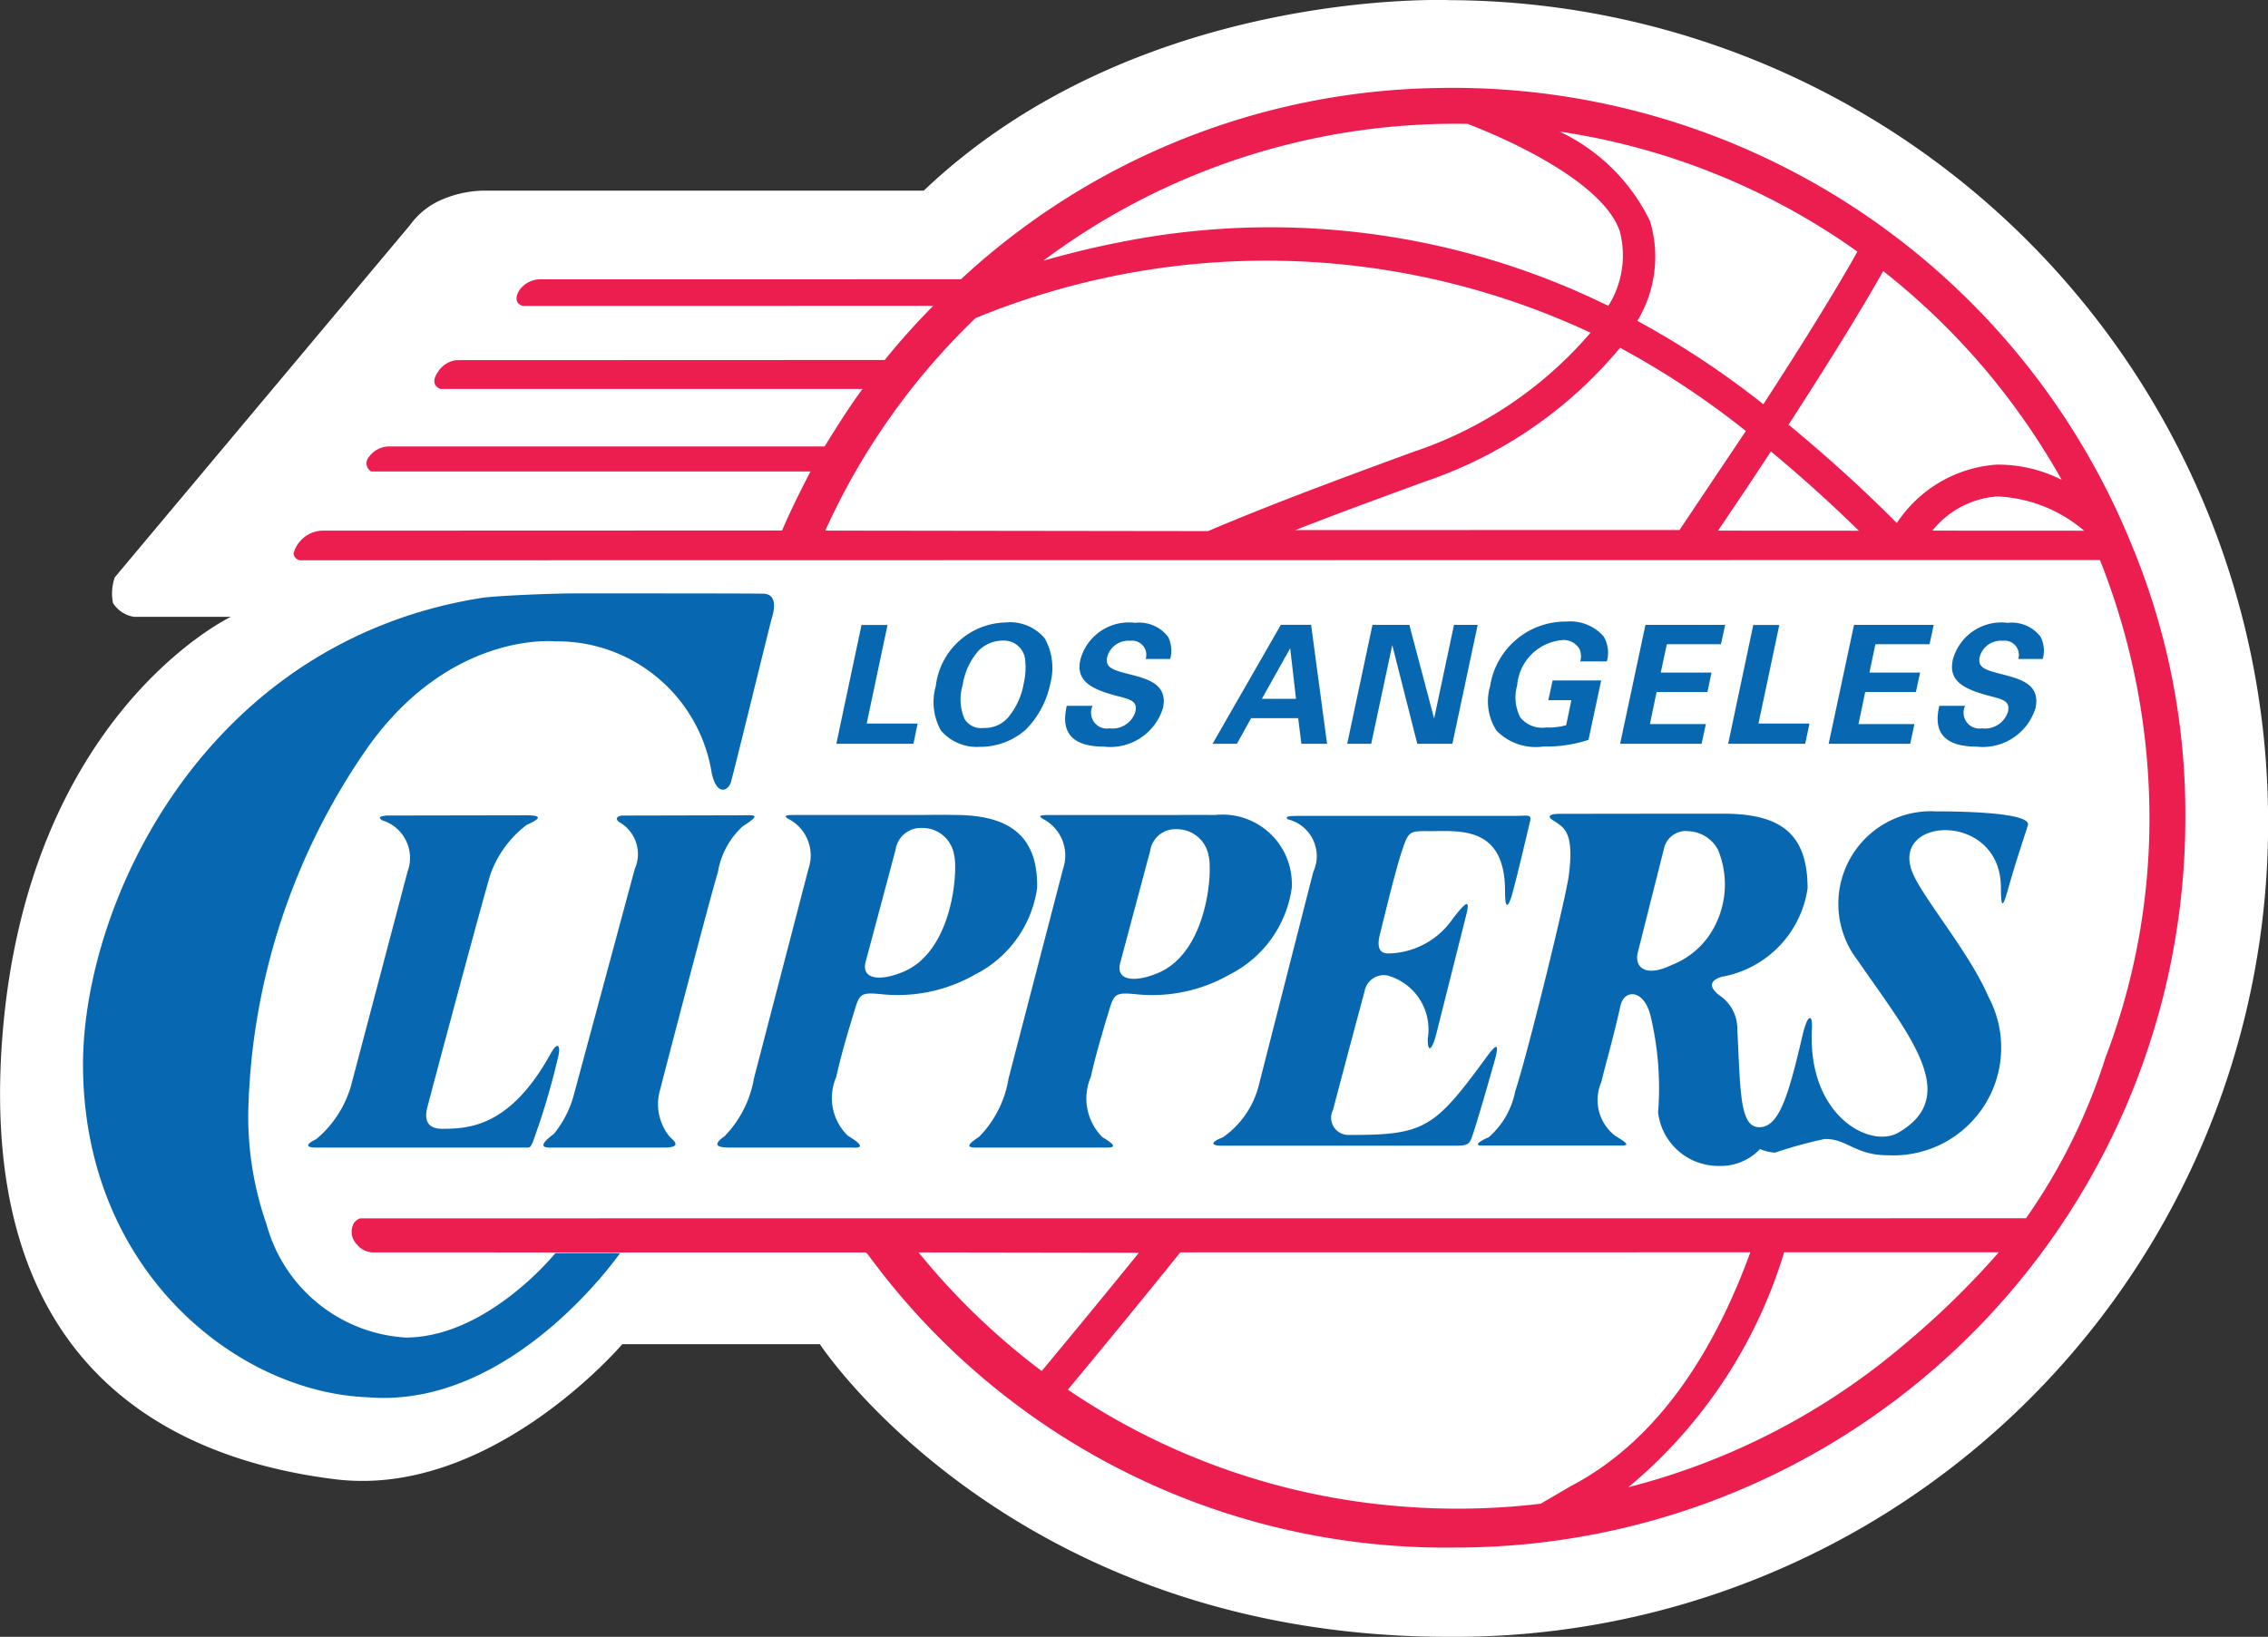
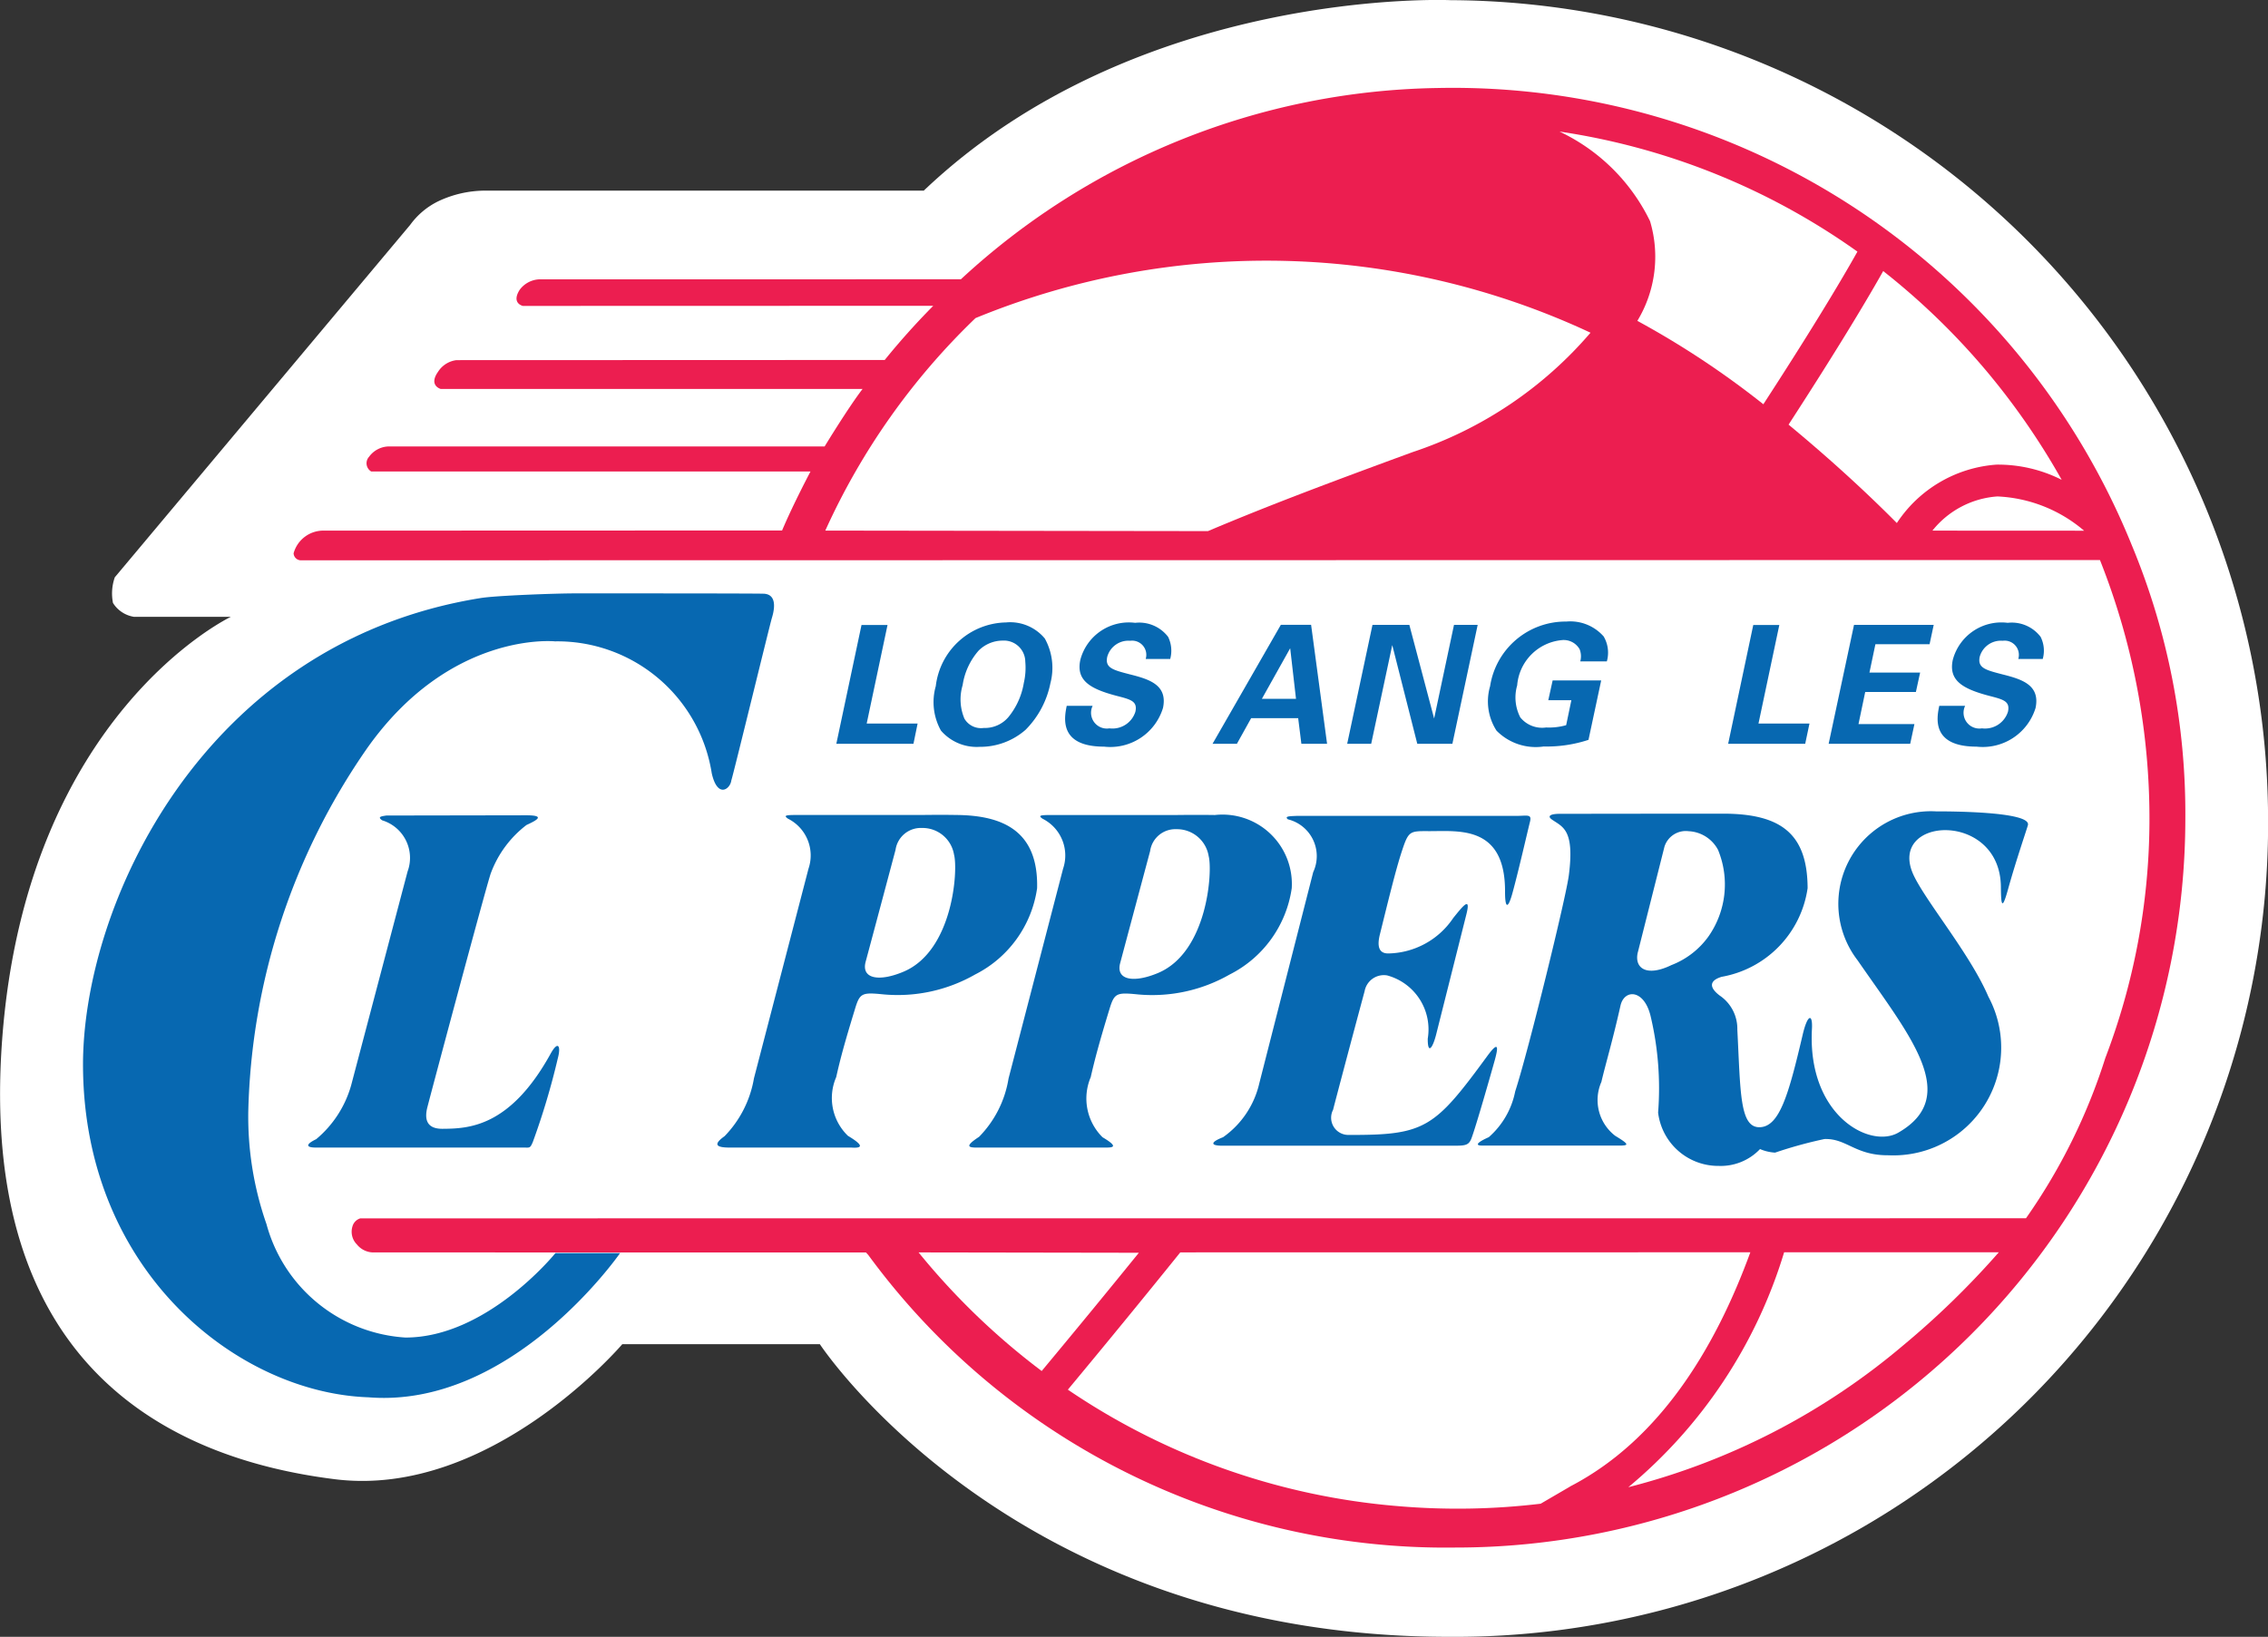
<svg xmlns="http://www.w3.org/2000/svg" id="图层_1" data-name="图层 1" viewBox="0 0 57.372 41.418">
  <rect x="0" y="0" width="57.372" height="41.418" fill="#333333" stroke="none" />
  <defs>
    <style>.cls-1{fill:#fff;}.cls-2{fill:#ec1e50;}.cls-3{fill:#0768b1;}</style>
  </defs>
  <title>13-14-Los-Angeles-Clippers-Classic-2K</title>
  <path class="cls-1" d="M309.467,429.155a0.765,0.765,0,0,1-.524-0.35,1.233,1.233,0,0,1,.046-0.649l7.473-8.919a1.908,1.908,0,0,1,.72-0.601,2.784,2.784,0,0,1,1.141-.264h11.13c5.434-5.17,13.321-4.82,13.321-4.82a20.781,20.781,0,0,1,20.685,20.685,20.572,20.572,0,0,1-20.73,20.729c-11.042,0-15.905-7.405-15.905-7.405h-4.997s-3.326,3.911-7.272,3.417c-4.209-.524-9.028-2.892-8.415-11.13s5.785-10.692,5.785-10.692h-2.456Z" transform="translate(-306.085 -413.548)" />
  <path class="cls-2" d="M328.05,445.305a18.102,18.102,0,0,0,14.846,7.402,18.457,18.457,0,0,0,18.47-18.438,17.704,17.704,0,0,0-1.356-6.929,18.53,18.53,0,0,0-17.566-11.565,18.142,18.142,0,0,0-12.052,4.84l-10.679.002a0.652,0.652,0,0,0-.482.264c-0.219.345,0.081,0.408,0.081,0.408h0.159l10.222-.003a18.409,18.409,0,0,0-1.228,1.371l-10.835.004a0.646,0.646,0,0,0-.463.293c-0.248.351,0.066,0.436,0.066,0.436h10.672c-0.368.48-.96,1.455-0.96,1.455h-11.039a0.633,0.633,0,0,0-.485.261,0.243,0.243,0,0,0,.053.372h11.114s-0.44.83-.719,1.493l-11.576.004a0.78,0.78,0,0,0-.781.574,0.187,0.187,0,0,0,.202.177l45.492-.007a17.714,17.714,0,0,1,1.252,6.65,16.957,16.957,0,0,1-1.116,5.95,14.857,14.857,0,0,1-2.007,4.056l-42.135.002a0.295,0.295,0,0,0-.199.204,0.455,0.455,0,0,0,.111.455,0.541,0.541,0,0,0,.396.203l12.484,0.002Zm31.173-17.6h0v0.002" transform="translate(-306.085 -413.548)" />
-   <path class="cls-1" d="M347.06,419.403c-0.398-1.185-2.599-2.24-3.849-2.72a17.398,17.398,0,0,0-10.736,3.463c0.579-.165,1.19-0.32,1.831-0.447a19.373,19.373,0,0,1,12.463,1.588,2.396,2.396,0,0,0,.291-1.884" transform="translate(-306.085 -413.548)" />
  <path class="cls-1" d="M336.642,426.987c1.64-.694,3.22-1.276,4.52-1.758l0.654-.24a10.117,10.117,0,0,0,4.503-3.022,19.353,19.353,0,0,0-15.557-.37,17.385,17.385,0,0,0-3.8,5.377Z" transform="translate(-306.085 -413.548)" />
  <path class="cls-1" d="M350.691,423.778c1.062-1.636,1.866-2.946,2.38-3.863a17.378,17.378,0,0,0-7.536-3.038,4.841,4.841,0,0,1,2.29,2.267,3.135,3.135,0,0,1-.321,2.523,22.11,22.11,0,0,1,3.188,2.111" transform="translate(-306.085 -413.548)" />
  <path class="cls-1" d="M351.329,424.293q1.507,1.248,2.739,2.49a3.297,3.297,0,0,1,2.52-1.478,3.567,3.567,0,0,1,1.65.384,18.029,18.029,0,0,0-1.935-2.791,17.807,17.807,0,0,0-2.58-2.491c-0.538.956-1.348,2.272-2.394,3.886" transform="translate(-306.085 -413.548)" />
-   <path class="cls-1" d="M350.249,424.454a21.452,21.452,0,0,0-3.182-2.106,10.976,10.976,0,0,1-4.972,3.397l-0.654.241c-0.78.287-1.658,0.61-2.589,0.975l9.718-.002Z" transform="translate(-306.085 -413.548)" />
-   <path class="cls-1" d="M353.107,426.977c-0.671-.656-1.413-1.332-2.224-2.005-0.413.629-.859,1.299-1.337,2.003Z" transform="translate(-306.085 -413.548)" />
  <path class="cls-1" d="M356.612,426.11a3.616,3.616,0,0,1,2.193.867l-3.837-.002a2.306,2.306,0,0,1,1.644-.865" transform="translate(-306.085 -413.548)" />
  <path class="cls-1" d="M334.894,445.248q-1.2,1.481-2.458,2.992a17.787,17.787,0,0,1-2.888-2.728c-0.076-.09-0.152-0.182-0.226-0.273Z" transform="translate(-306.085 -413.548)" />
  <path class="cls-1" d="M345.807,451.16c-0.005.005-.316,0.185-0.749,0.438a17.668,17.668,0,0,1-3.596.062,17.399,17.399,0,0,1-8.364-2.948q1.459-1.755,2.844-3.474l14.42-.002c-0.853,2.335-2.242,4.723-4.555,5.923" transform="translate(-306.085 -413.548)" />
  <path class="cls-1" d="M356.648,445.235a21.378,21.378,0,0,1-2.412,2.35,17.422,17.422,0,0,1-6.96,3.595,12.385,12.385,0,0,0,3.941-5.945h5.431Z" transform="translate(-306.085 -413.548)" />
  <path class="cls-3" d="M325.431,428.572h-0.009c-0.178-.009-2.92-0.009-4.8-0.009-0.479,0-1.984.054-2.377,0.118-7.045,1.13-10.098,7.809-10.06,11.887,0.046,5.184,3.934,8.224,7.218,8.337,3.608,0.292,6.316-3.575,6.369-3.65h-1.636c-0.03.039-1.745,2.14-3.796,2.138a3.894,3.894,0,0,1-3.514-2.87,8.238,8.238,0,0,1-.46-2.87,16.776,16.776,0,0,1,3-9.163c2.107-2.989,4.757-2.713,4.757-2.713a3.953,3.953,0,0,1,3.967,3.34c0.146,0.643.466,0.398,0.494,0.182,0.058-.177.964-3.9,1.024-4.104,0.029-.099.183-0.584-0.179-0.622" transform="translate(-306.085 -413.548)" />
  <path class="cls-3" d="M314.967,441.013a2.747,2.747,0,0,1-.884,1.361c-0.253.121-.279,0.21-0.012,0.212h5.289c0.128,0.003.138,0.011,0.203-.14a18.31,18.31,0,0,0,.631-2.112c0.087-.318.009-0.466-0.18-0.124-1.028,1.863-2.076,1.897-2.737,1.901-0.378.002-.467-0.216-0.38-0.55,0.084-.333,1.46-5.484,1.599-5.903a2.727,2.727,0,0,1,.907-1.234c0.242-.112.508-0.246-0.008-0.246l-3.537.006c-0.139.021-.227,0.034-0.107,0.121a0.993,0.993,0,0,1,.644,1.296Z" transform="translate(-306.085 -413.548)" />
-   <path class="cls-3" d="M324.244,435.625a2.012,2.012,0,0,1,.631-1.169c0.498-.316.28-0.28-0.015-0.278l-2.991.007c-0.174-.007-0.234.083-0.122,0.164a0.928,0.928,0,0,1,.395,1.188l-1.551,5.752a2.656,2.656,0,0,1-.491.947c-0.416.313-.284,0.359-0.042,0.35H322.95c0.35-.021.211-0.153,0.089-0.259a1.298,1.298,0,0,1-.254-1.211c0.084-.334,1.308-5.034,1.459-5.49" transform="translate(-306.085 -413.548)" />
  <path class="cls-3" d="M338.666,434.281a0.958,0.958,0,0,1,.638,1.336l-1.364,5.345a2.294,2.294,0,0,1-.916,1.362c-0.299.115-.348,0.214-0.021,0.215h5.794c0.34,0,.436.004,0.509-0.183,0.121-.317.532-1.768,0.595-1.995,0.086-.317.096-0.484-0.189-0.097-1.338,1.827-1.57,2.01-3.503,2.002a0.435,0.435,0,0,1-.402-0.636c0.042-.169.416-1.585,0.798-3.003a0.495,0.495,0,0,1,.57-0.397,1.415,1.415,0,0,1,1.027,1.598c-0.004.418,0.126,0.243,0.215-.114l0.761-3.025c0.119-.47-0.076-0.23-0.332.089a2.019,2.019,0,0,1-1.645.896c-0.245,0-.282-0.195-0.209-0.486,0.202-.813.4-1.635,0.558-2.111,0.164-.499.199-0.5,0.657-0.498,0.75,0.007,1.955-.176,1.95,1.529-0.001.441,0.077,0.46,0.201-.012,0.145-.534.361-1.478,0.428-1.746,0.056-.213-0.062-0.157-0.345-0.157h-5.555c-0.156.008-.325,0.003-0.219,0.09" transform="translate(-306.085 -413.548)" />
  <path class="cls-3" d="M327.983,437.883c0.181-.671.756-2.831,0.756-2.831a0.645,0.645,0,0,1,.665-0.553,0.807,0.807,0,0,1,.815.678c0.104,0.387-.024,2.426-1.274,2.957-0.62.263-1.079,0.185-.962-0.251m-2.826,2.952a2.764,2.764,0,0,1-.743,1.463c-0.322.229-.174,0.286,0.116,0.288h3.09c0.177,0.011.423,0.007-.085-0.297a1.328,1.328,0,0,1-.297-1.486c0.102-.456.207-0.848,0.471-1.71,0.126-.422.175-0.438,0.736-0.382a3.951,3.951,0,0,0,2.306-.504,2.908,2.908,0,0,0,1.569-2.184c0.035-1.447-.86-1.848-2.063-1.853,0,0-.281-0.007-0.853,0h-3.173c-0.285,0-.322.015-0.215,0.093a1.04,1.04,0,0,1,.521,1.266Z" transform="translate(-306.085 -413.548)" />
  <path class="cls-3" d="M334.422,437.915c0.178-.67.757-2.832,0.757-2.832a0.643,0.643,0,0,1,.662-0.553,0.812,0.812,0,0,1,.819.682c0.101,0.382-.025,2.423-1.275,2.954-0.62.262-1.081,0.185-.963-0.251m-1.966-3.651a1.04,1.04,0,0,1,.521,1.266l-1.379,5.306a2.725,2.725,0,0,1-.746,1.478c-0.473.31-.172,0.27,0.118,0.272h3.088c0.167,0,.343-0.01-0.083-0.261a1.381,1.381,0,0,1-.299-1.52c0.105-.457.208-0.848,0.471-1.711,0.127-.421.177-0.438,0.736-0.382a3.945,3.945,0,0,0,2.306-.504,2.909,2.909,0,0,0,1.572-2.184,1.755,1.755,0,0,0-1.944-1.853s-0.4-.007-0.973,0h-3.175c-0.282,0-.323.015-0.213,0.093" transform="translate(-306.085 -413.548)" />
  <path class="cls-3" d="M347.515,437.65l0.674-2.675a0.566,0.566,0,0,1,.614-0.394,0.888,0.888,0,0,1,.742.472,2.294,2.294,0,0,1-.247,2.198,2.067,2.067,0,0,1-.931.717c-0.626.305-.944,0.084-0.853-0.318m-3.764,4.671c-0.273.121-.397,0.222-0.142,0.215h3.482c0.179-.007.224-0.025-0.144-0.246a1.14,1.14,0,0,1-.352-1.365c0.109-.465.282-1.033,0.483-1.929,0.095-.425.598-0.421,0.762,0.263a7.905,7.905,0,0,1,.19,2.442,1.532,1.532,0,0,0,1.535,1.349,1.368,1.368,0,0,0,1.043-.426,1.148,1.148,0,0,0,.381.09,11.014,11.014,0,0,1,1.249-.344c0.565-.018.776,0.418,1.621,0.411a2.727,2.727,0,0,0,2.526-4.013c-0.461-1.079-1.586-2.412-1.897-3.086-0.674-1.478,2.207-1.634,2.213.318,0.004,0.45.028,0.603,0.182,0.047,0.192-.698.477-1.524,0.502-1.621,0.086-.346-2.01-0.347-2.325-0.347a2.342,2.342,0,0,0-1.984,3.768c1.319,1.91,2.631,3.442,1.029,4.362-0.718.413-2.3-.436-2.184-2.618,0.024-.402-0.11-0.397-0.237.153-0.352,1.499-.582,2.315-1.084,2.327-0.51.012-.484-0.893-0.566-2.47a1.014,1.014,0,0,0-.445-0.861c-0.258-.195-0.282-0.374.049-0.475a2.663,2.663,0,0,0,2.174-2.244c-0.006-1.367-.662-1.88-2.125-1.884h-0.884l-3.276.004c-0.228.003-.3,0.058-0.19,0.14,0.271,0.193.584,0.242,0.436,1.405-0.062.528-1.02,4.44-1.358,5.479a2.072,2.072,0,0,1-.664,1.154" transform="translate(-306.085 -413.548)" />
  <polygon class="cls-3" points="21.793 15.815 22.451 15.815 21.924 18.309 23.212 18.309 23.107 18.821 21.156 18.821 21.793 15.815" />
  <path class="cls-3" d="M330.479,431.729a0.486,0.486,0,0,0,.491.239,0.779,0.779,0,0,0,.626-0.277,1.837,1.837,0,0,0,.388-0.863,1.695,1.695,0,0,0,.037-0.536,0.54,0.54,0,0,0-.574-0.534,0.86,0.86,0,0,0-.608.255,1.704,1.704,0,0,0-.403.873,1.256,1.256,0,0,0,.044.844m1.062-2.433a1.139,1.139,0,0,1,.973.408,1.528,1.528,0,0,1,.141,1.132,2.308,2.308,0,0,1-.629,1.179,1.74,1.74,0,0,1-1.16.43,1.193,1.193,0,0,1-.98-0.412,1.478,1.478,0,0,1-.13-1.125,1.823,1.823,0,0,1,1.786-1.611" transform="translate(-306.085 -413.548)" />
  <path class="cls-3" d="M333.725,431.408a0.4,0.4,0,0,0,.425.57,0.607,0.607,0,0,0,.656-0.42c0.06-.269-0.119-0.311-0.481-0.404-0.679-.18-1.023-0.393-0.911-0.911a1.268,1.268,0,0,1,1.386-.935,0.919,0.919,0,0,1,.834.355,0.797,0.797,0,0,1,.053.559h-0.62a0.359,0.359,0,0,0-.391-0.46,0.555,0.555,0,0,0-.582.407c-0.061.28,0.148,0.332,0.56,0.44,0.495,0.124.975,0.265,0.85,0.854a1.394,1.394,0,0,1-1.491.978c-1.153,0-1.003-.74-0.944-1.032h0.657Z" transform="translate(-306.085 -413.548)" />
  <path class="cls-3" d="M338.869,431.231l-0.147-1.28-0.716,1.28h0.863Zm0.382-1.873,0.404,3.011h-0.65l-0.081-.649h-1.189l-0.361.649h-0.616l1.728-3.011h0.767Z" transform="translate(-306.085 -413.548)" />
  <polygon class="cls-3" points="34.719 15.811 35.651 15.811 36.278 18.181 36.781 15.811 37.38 15.811 36.74 18.821 35.852 18.821 35.219 16.323 34.686 18.821 34.079 18.821 34.719 15.811" />
  <path class="cls-3" d="M346.06,430.283a0.486,0.486,0,0,0-.016-0.306,0.463,0.463,0,0,0-.456-0.231,1.25,1.25,0,0,0-1.124,1.145,1.098,1.098,0,0,0,.079.81,0.709,0.709,0,0,0,.653.255,1.593,1.593,0,0,0,.507-0.058l0.132-.632H345.251l0.11-.5h1.228l-0.321,1.503a3.375,3.375,0,0,1-1.133.168,1.393,1.393,0,0,1-1.194-.401,1.368,1.368,0,0,1-.162-1.124,1.93,1.93,0,0,1,1.927-1.636,1.123,1.123,0,0,1,.946.377,0.81,0.81,0,0,1,.08.631H346.06Z" transform="translate(-306.085 -413.548)" />
-   <polygon class="cls-3" points="41.624 15.811 43.641 15.811 43.534 16.301 42.165 16.301 42.011 17.019 43.295 17.019 43.192 17.51 41.906 17.51 41.737 18.322 43.152 18.322 43.044 18.821 40.983 18.821 41.624 15.811" />
  <polygon class="cls-3" points="44.351 15.815 45.01 15.815 44.483 18.309 45.773 18.309 45.665 18.821 43.716 18.821 44.351 15.815" />
  <polygon class="cls-3" points="46.9 15.811 48.916 15.811 48.811 16.301 47.441 16.301 47.29 17.019 48.572 17.019 48.465 17.51 47.183 17.51 47.013 18.322 48.428 18.322 48.321 18.821 46.258 18.821 46.9 15.811" />
  <path class="cls-3" d="M355.796,431.408a0.4,0.4,0,0,0,.424.57,0.609,0.609,0,0,0,.659-0.42c0.06-.269-0.12-0.311-0.481-0.404-0.679-.18-1.026-0.393-0.914-0.911a1.271,1.271,0,0,1,1.388-.935,0.916,0.916,0,0,1,.833.355,0.777,0.777,0,0,1,.054.559h-0.619a0.36,0.36,0,0,0-.394-0.46,0.555,0.555,0,0,0-.582.407c-0.058.28,0.149,0.332,0.562,0.44,0.494,0.124.975,0.265,0.851,0.854a1.398,1.398,0,0,1-1.493.978c-1.153,0-1.004-.74-0.943-1.032h0.656Z" transform="translate(-306.085 -413.548)" />
</svg>